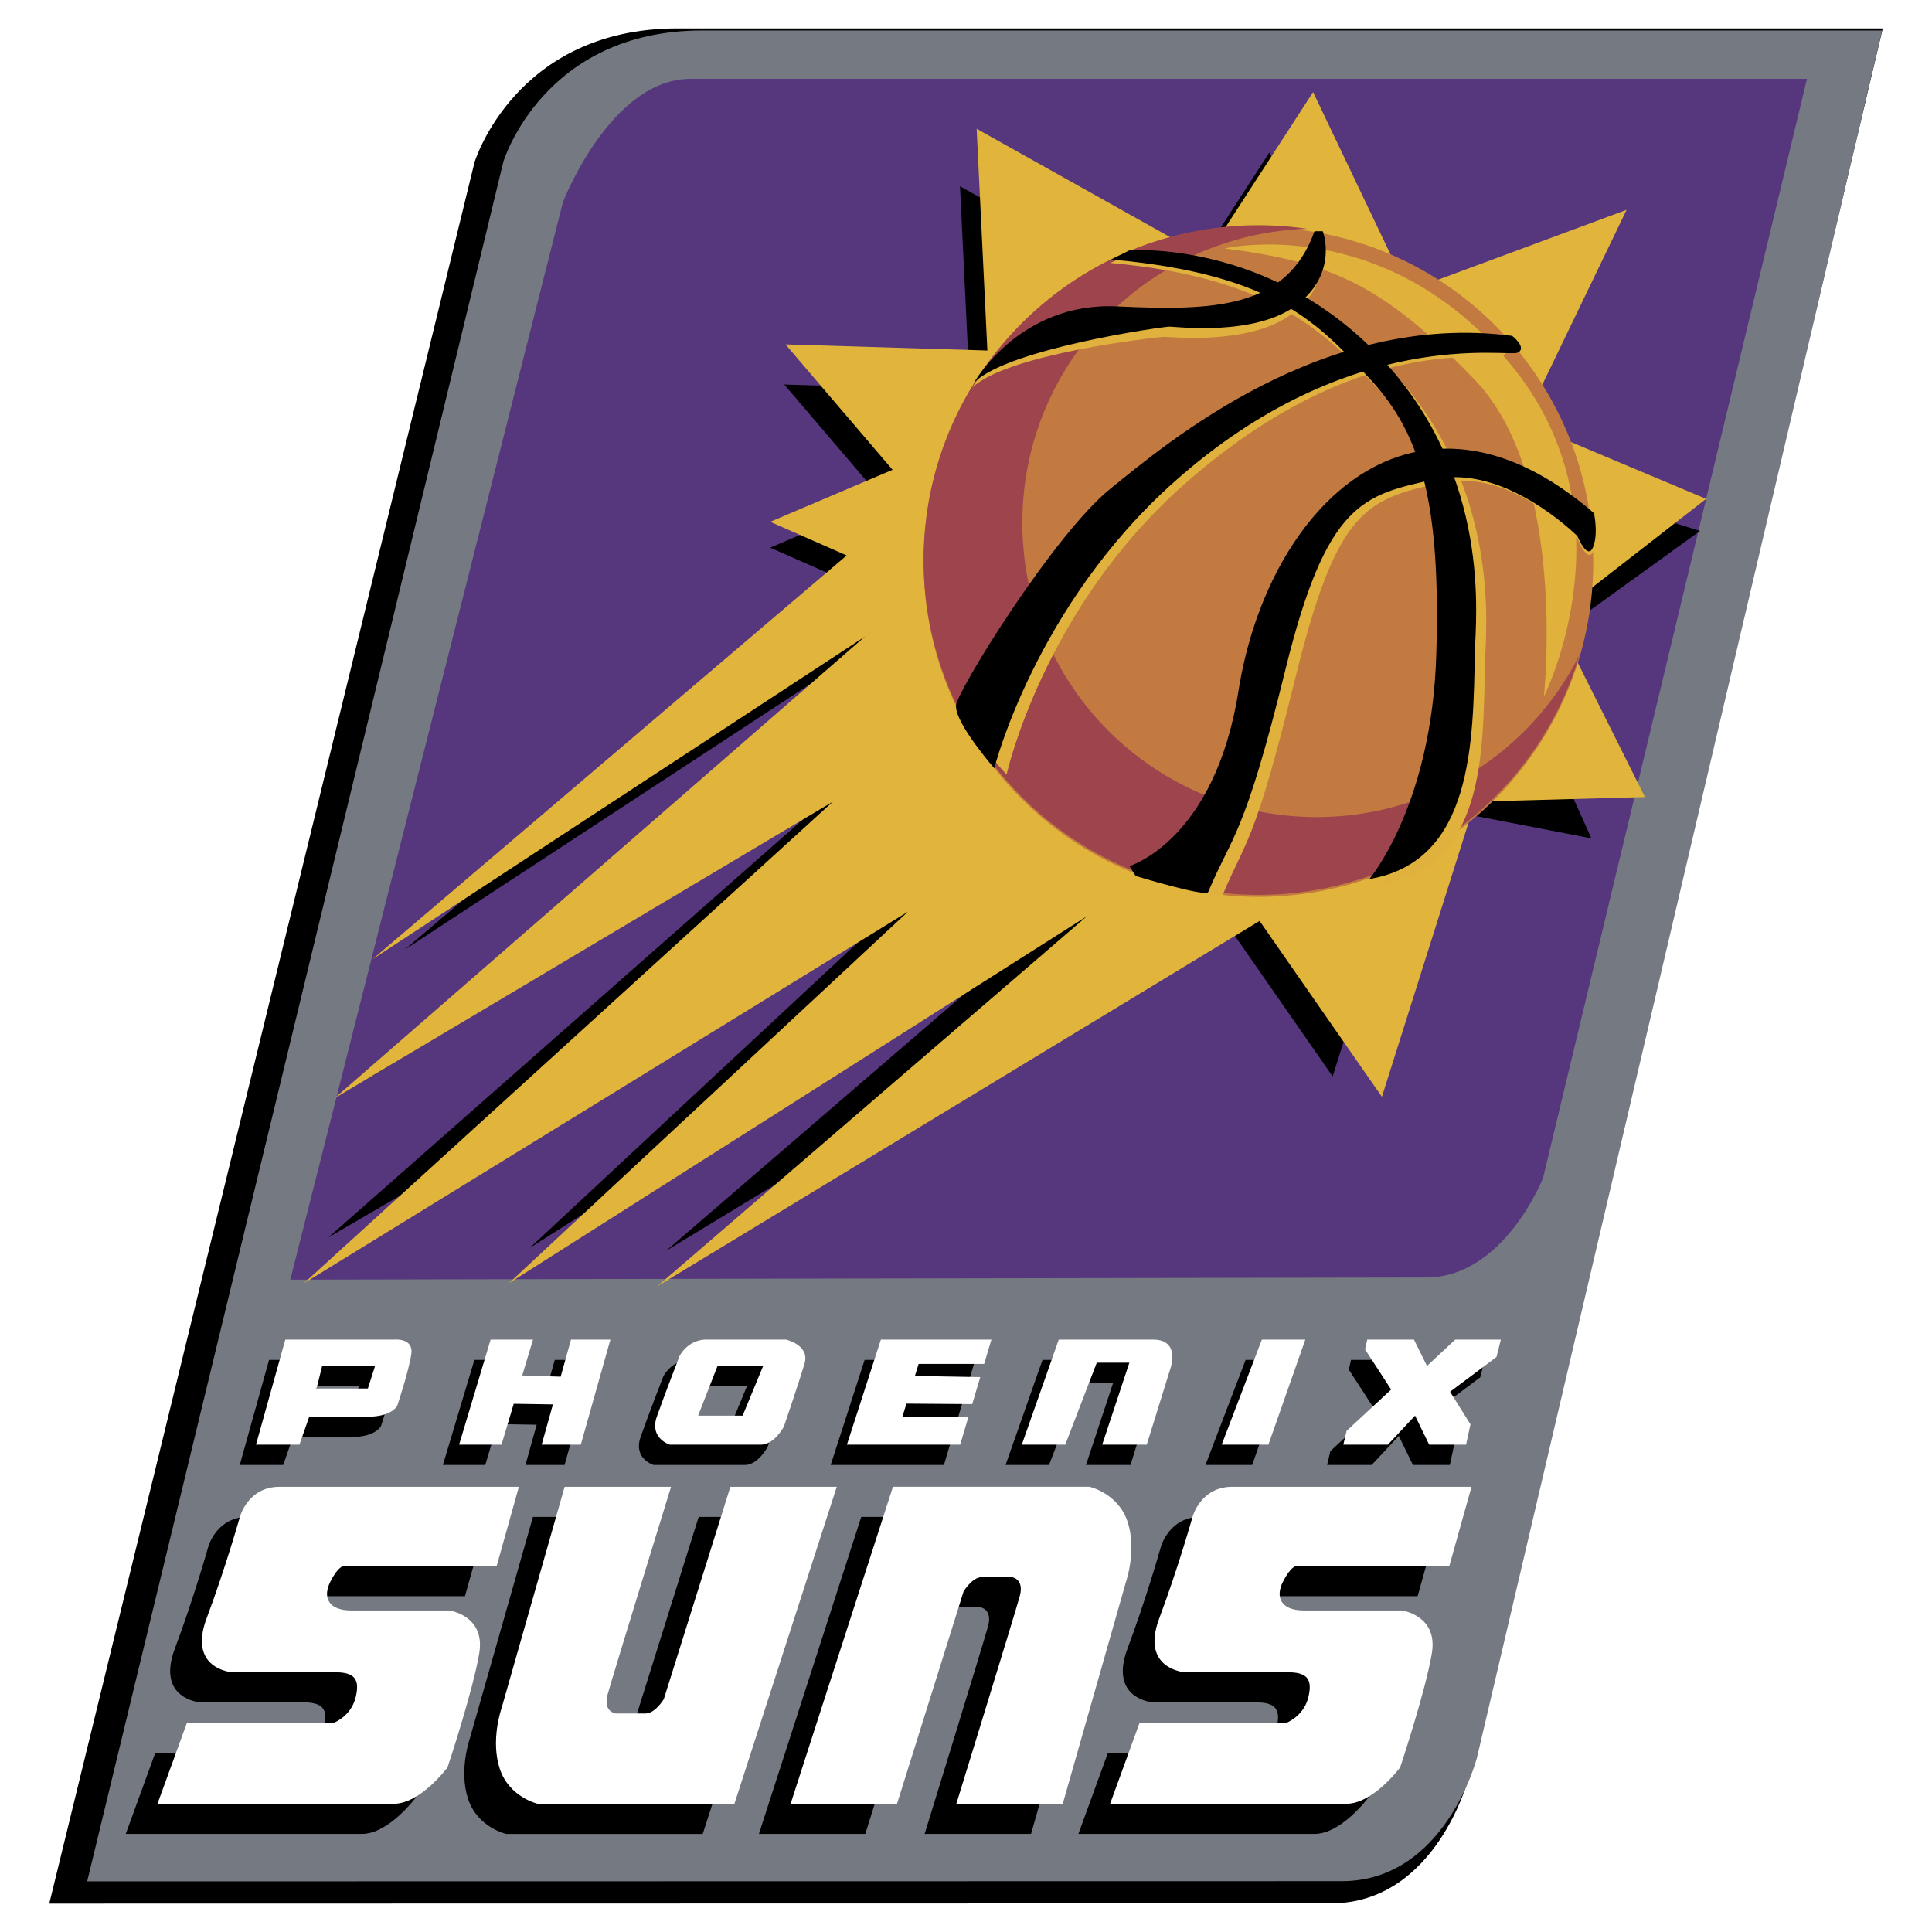
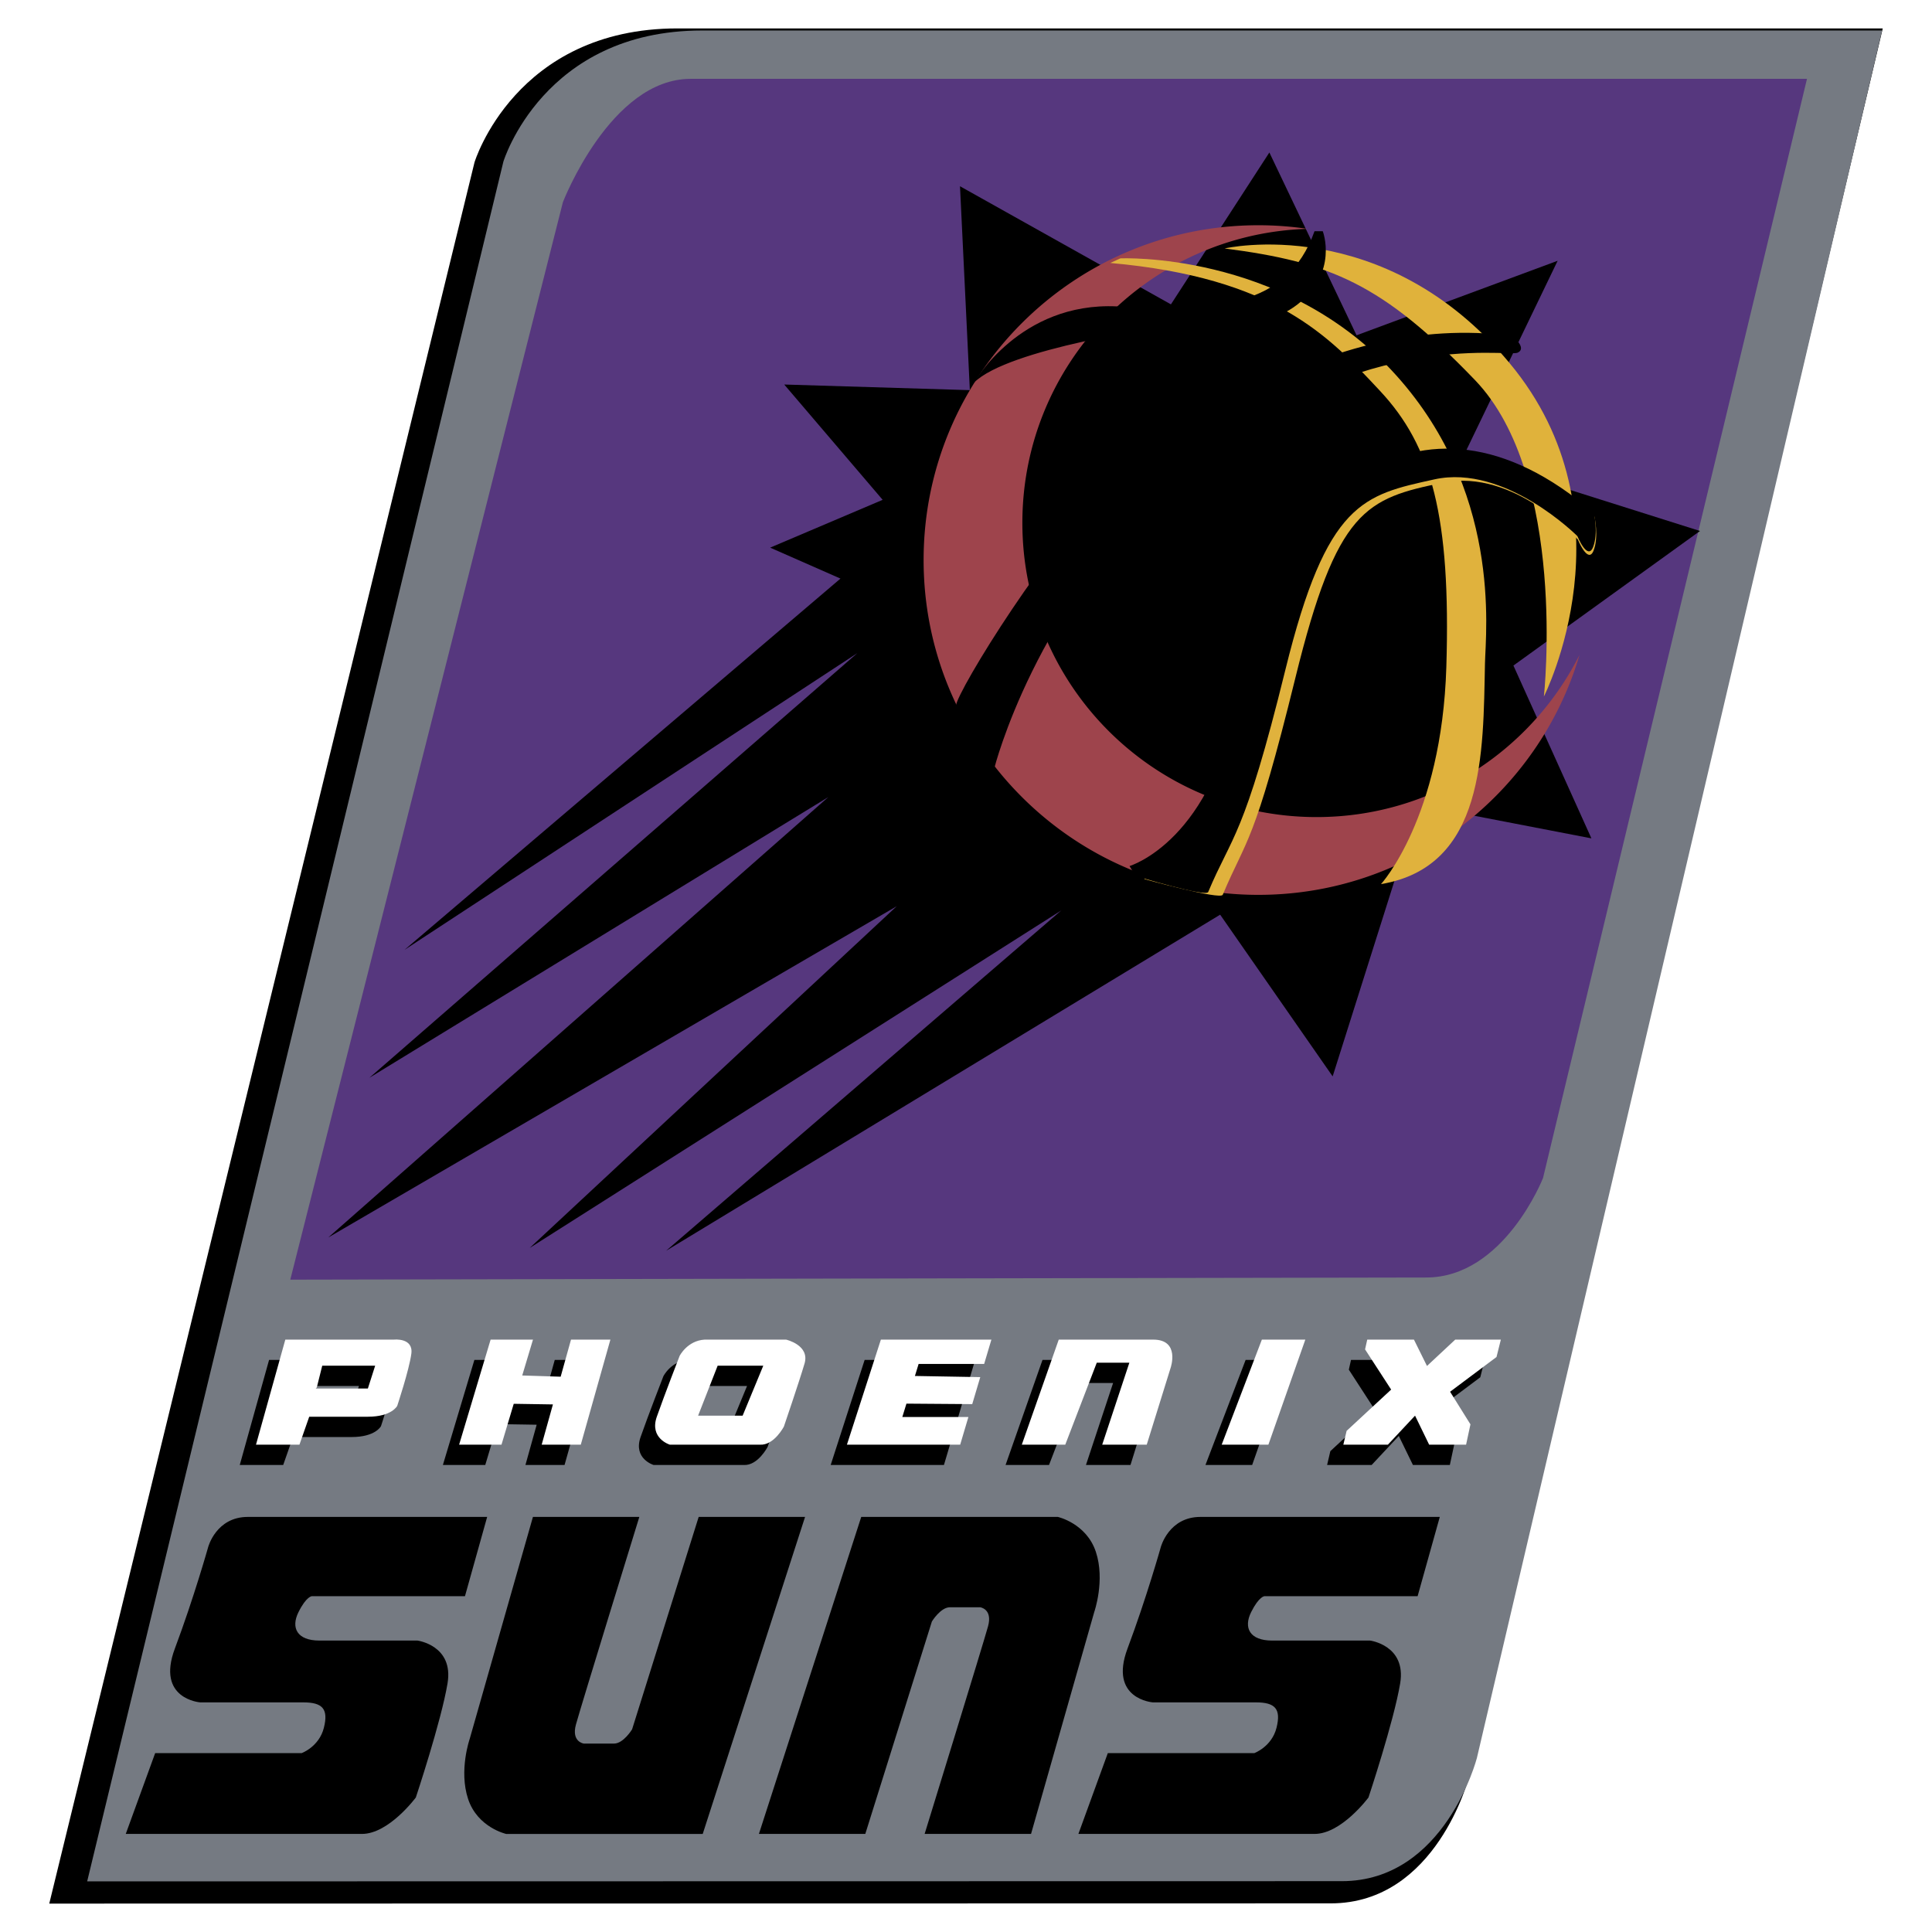
<svg xmlns="http://www.w3.org/2000/svg" width="2500" height="2500" viewBox="0 0 192.756 192.756">
  <g fill-rule="evenodd" clip-rule="evenodd">
    <path fill="#fff" d="M0 0h192.756v192.756H0V0z" />
    <path d="M4.915 189.922L47.341 16.197S51.39 2.835 67.586 2.835h120.256l-41.301 174.513s-3.238 12.551-13.766 12.551-127.86.023-127.86.023z" />
    <path d="M8.697 187.705l41.527-171.58s3.964-13.082 19.82-13.082h117.731L147.35 175.395s-3.17 12.289-13.477 12.289-125.176.021-125.176.021z" fill="#757a82" />
    <path d="M28.962 127.672L56.161 20.171S60.91 7.867 68.897 7.867h111.386l-26.334 109.661s-3.887 9.93-11.658 9.93-113.329.214-113.329.214z" fill="#56377e" />
    <path d="M40.361 94.764l43.493-37.039-7.016-3.087 11.224-4.77-9.82-11.504 18.519.561-.982-20.343 21.045 11.785 9.821-15.153 8.699 18.239 20.062-7.436-9.4 19.502 23.603 7.457-18.615 13.426 7.781 17.241-17.257-3.33-8.559 27.078-11.225-16.134-55.277 33.532 39.424-33.954-53.033 33.673 36.617-34.093-56.715 33.05 49.892-43.941-45.789 28.007 48.684-42.37-45.176 29.603z" />
-     <path fill="#e1b53c" d="M37.175 95.697l47.298-40.28-7.629-3.356 12.206-5.188-10.68-12.511 20.14.61-1.069-22.123 22.887 12.817 10.68-16.478 9.459 19.834 21.818-8.086-10.223 21.207 18.157 7.629-15.104 11.748 9.002 18.004-16.937.457-9.307 29.447-12.205-17.546-60.114 36.466 42.874-36.924-57.674 36.619 39.822-37.076-60.266 37.076L83.1 79.981 33.361 109.58l52.943-46.077-49.129 32.194z" />
-     <path d="M92.149 56.079c0 18.449 14.956 33.404 33.403 33.404 18.449 0 33.406-14.956 33.406-33.404s-14.957-33.404-33.406-33.404c-18.447 0-33.403 14.955-33.403 33.404z" fill="#c27a41" />
    <path d="M131.357 81.52c-16.213 0-29.355-13.143-29.355-29.355 0-15.907 12.654-28.85 28.445-29.333a33.743 33.743 0 0 0-4.895-.36c-18.447 0-33.403 14.956-33.403 33.404 0 18.449 14.956 33.404 33.403 33.404 15.162 0 27.957-10.104 32.037-23.944-4.827 9.597-14.757 16.184-26.232 16.184z" fill="#9e444c" />
    <path d="M122.184 24.787s15.881-3.672 28.455 11.474c12.576 15.146 3.396 33.229 3.396 33.229s2.387-21.939-6.883-31.577c-9.271-9.638-14.412-11.75-24.968-13.126z" fill="#e0b23b" />
    <path d="M111.783 25.777s15.902-.722 27.01 11.119c11.107 11.842 9.43 26.07 9.363 29.282-.184 8.996 0 20.287-10.373 22.03 0 0 6.059-6.609 6.518-21.663s-1.469-22.03-6.609-27.538c-5.141-5.507-10.486-11.303-26.918-12.771l1.009-.459z" fill="#e0b23d" />
-     <path d="M96.991 38.696s3.837-6.938 13.566-6.479c9.73.459 16.928 1.129 19.682-6.582h.826s2.027 2.411-2.102 5.624c-4.131 3.213-12.145 2.349-12.787 2.349s-15.789 1.691-19.185 5.088zM100.424 77.286s-3.947-4.314-4.039-5.691 9.73-17.074 15.421-21.663c5.691-4.59 19.301-18.644 38.211-16.165 0 0 .826 1.377-.186 1.836-1.008.459-14.301-2.716-31.816 12.841-13.953 12.391-17.591 28.842-17.591 28.842z" fill="#e0b23d" />
    <path d="M114.193 87.712l-.275-1.102s8.275-1.925 10.646-16.89c2.938-18.542 16.799-33.504 34.516-18.175 0 0 .457 2.02-.092 3.396-.551 1.377-1.561-1.102-1.561-1.102s-6.352-7.128-13.445-5.683c-7.705 1.569-10.605 2.653-14.736 19.452s-4.863 15.972-7.252 21.663c-.223.537-7.801-1.559-7.801-1.559z" fill="#e0b23d" />
-     <path d="M112.691 24.977s13.99-1.109 25.098 10.732c11.107 11.842 9.428 26.07 9.363 29.282-.186 8.996-.156 20.966-10.529 22.71 0 0 6.215-7.289 6.674-22.343.459-15.054-1.469-22.03-6.609-27.538s-9.395-10.461-25.826-11.93l1.829-.913z" />
    <path d="M97.184 38.17s4.531-8.06 14.26-7.601c9.73.459 16.951.213 19.705-7.498h.824s1.594 4.101-2.537 7.314c-4.131 3.212-12.117 2.203-12.76 2.203s-16.096 2.186-19.492 5.582zM99.201 76.651s-3.891-4.444-3.821-6.244c.054-1.378 9.729-17.073 15.421-21.663 5.691-4.589 21.164-17.709 40.074-15.231 0 0 1.543 1.218.533 1.677-1.01.458-16.666-2.737-34.182 12.82-13.953 12.392-18.025 28.641-18.025 28.641z" />
    <path d="M113.301 87.397l-.609-.991s8.498-2.502 10.869-17.467c2.938-18.542 17.754-33.073 35.469-17.744 0 0 .459 2.019-.092 3.396-.551 1.377-1.561-1.101-1.561-1.101s-7.195-7.224-14.264-5.664c-7.07 1.561-10.74 2.203-14.871 19.001s-5.314 16.479-7.701 22.169c-.225.537-7.24-1.599-7.24-1.599zM36.11 182.971H12.547l2.935-8.064h14.619s1.74-.633 2.214-2.531c.475-1.896-.158-2.529-2.056-2.529H19.98s-4.428-.316-2.531-5.377c1.898-5.061 3.321-10.121 3.321-10.121s.791-3.006 3.954-3.006h23.88l-2.214 7.908H31.119s-.544 0-1.334 1.582c-.791 1.58-.139 2.846 2.075 2.846h9.786s3.638.475 3.005 4.27c-.633 3.795-3.164 11.387-3.164 11.387s-2.688 3.635-5.377 3.635zM131.156 182.971h-23.564l2.936-8.064h14.619s1.738-.633 2.213-2.531c.475-1.896-.158-2.529-2.055-2.529h-10.281s-4.426-.316-2.529-5.377c1.898-5.061 3.32-10.121 3.32-10.121s.791-3.006 3.955-3.006h23.879l-2.213 7.908h-15.271s-.543 0-1.334 1.582c-.791 1.58-.139 2.846 2.074 2.846h9.787s3.637.475 3.004 4.27-3.162 11.387-3.162 11.387-2.69 3.635-5.378 3.635zM63.786 151.342H53.171l-6.307 22.141s-1.107 3.164-.159 6.01c.949 2.846 3.796 3.479 3.796 3.479h19.61l10.21-31.629H69.707l-6.642 21.191s-.86 1.424-1.809 1.424h-3.005s-1.265-.158-.791-1.898c.474-1.74 6.326-20.718 6.326-20.718zM92.251 182.971h10.616l6.307-22.141s1.107-3.162.158-6.008c-.949-2.848-3.797-3.48-3.797-3.48H85.926l-10.209 31.629h10.614l6.643-21.191s.86-1.424 1.809-1.424h3.005s1.266.16.791 1.898c-.475 1.74-6.328 20.717-6.328 20.717z" />
-     <path d="M39.273 179.967H15.709l2.935-8.064h14.619s1.74-.635 2.214-2.531c.475-1.898-.158-2.531-2.056-2.531H23.142s-4.428-.314-2.53-5.377c1.898-5.061 3.321-10.121 3.321-10.121s.791-3.004 3.953-3.004h23.88l-2.214 7.906h-15.27s-.544 0-1.334 1.582-.139 2.848 2.075 2.848h9.786s3.638.475 3.005 4.27-3.164 11.385-3.164 11.385-2.689 3.637-5.377 3.637zM134.318 179.967h-23.564l2.936-8.064h14.619s1.74-.635 2.215-2.531c.475-1.898-.158-2.531-2.057-2.531h-10.279s-4.428-.314-2.529-5.377c1.896-5.061 3.32-10.121 3.32-10.121s.791-3.004 3.953-3.004h23.881l-2.215 7.906h-15.27s-.545 0-1.336 1.582-.139 2.848 2.076 2.848h9.785s3.637.475 3.004 4.27c-.631 3.795-3.162 11.387-3.162 11.387s-2.687 3.635-5.377 3.635zM66.949 148.338H56.333l-6.307 22.141s-1.107 3.162-.158 6.01c.949 2.846 3.795 3.479 3.795 3.479h19.61l10.21-31.629H72.87l-6.643 21.191s-.86 1.424-1.809 1.424h-3.005s-1.266-.16-.791-1.898c.475-1.742 6.327-20.718 6.327-20.718zM95.415 179.967h10.615l6.307-22.141s1.107-3.164.158-6.01-3.795-3.479-3.795-3.479H89.09l-10.21 31.629h10.615l6.643-21.191s.859-1.424 1.809-1.424h3.004s1.266.158.791 1.898c-.476 1.739-6.327 20.718-6.327 20.718z" fill="#fff" />
    <path d="M124.928 146.162h-4.66l4.009-10.484h4.336l-3.685 10.484zM140.752 138.309l2.816-2.631h4.553l-.433 1.734-4.633 3.469 2.031 3.25-.434 2.031h-3.683l-1.41-2.898-2.709 2.898h-4.444l.324-1.381 4.446-4.117-2.602-4.01.217-.976h4.66l1.301 2.631zM113.439 135.678h-9.428l-3.686 10.484h4.336l3.143-8.18h3.25l-2.709 8.18h4.443l2.385-7.666c.001 0 .975-2.818-1.734-2.818zM95.38 142.113l.8-2.693-6.518-.113.368-1.202h6.54l.721-2.427H86.266l-3.389 10.484h11.3l.821-2.762h-6.593l.41-1.336 6.565.049zM53.544 142.145l-1.121 4.017h3.902l2.955-10.484h-3.931l-1.032 3.699-3.834-.121 1.073-3.578H47.33l-3.143 10.484h4.227l1.223-4.08 3.907.063zM37.684 135.678H26.846l-2.926 10.484h4.335l.976-2.789h5.852c2.385 0 2.927-1.084 2.927-1.084s1.192-3.576 1.409-5.201c.216-1.627-1.735-1.41-1.735-1.41zm-2.601 4.877H29.88l.109-.107.542-2.168h5.282l-.73 2.275zM76.809 135.678H68.68c-1.734.109-2.493 1.627-2.493 1.627s-1.517 3.9-2.275 6.068 1.3 2.789 1.3 2.789h8.995c1.409.08 2.384-1.814 2.384-1.814s1.518-4.443 2.06-6.285-1.842-2.385-1.842-2.385zm-4.336 7.586H68.03l1.951-4.984h4.552l-2.06 4.984z" />
    <path fill="#fff" d="M126.547 144.137h-4.66l4.009-10.483h4.336l-3.685 10.483zM142.371 136.283l2.818-2.629h4.551l-.433 1.735-4.631 3.466 2.031 3.252-.436 2.03h-3.683l-1.408-2.897-2.711 2.897h-4.444l.327-1.379 4.443-4.119-2.602-4.01.217-.975h4.66l1.301 2.629zM115.059 133.654h-9.428l-3.686 10.482h4.336l3.143-8.178h3.252l-2.709 8.178h4.443l2.383-7.666c0 .001.977-2.816-1.734-2.816zM97 140.09l.801-2.695-6.519-.114.368-1.199h6.539l.723-2.428H87.885l-3.388 10.483h11.3l.82-2.762h-6.593l.411-1.334 6.565.049zM55.165 140.119l-1.122 4.018h3.902l2.954-10.483h-3.93l-1.032 3.7-3.834-.122 1.073-3.578h-4.227l-3.143 10.483h4.227l1.223-4.08 3.909.062zM39.304 133.654H28.466l-2.926 10.482h4.335l.976-2.789h5.853c2.384 0 2.926-1.082 2.926-1.082s1.192-3.578 1.409-5.203-1.735-1.408-1.735-1.408zm-2.601 4.877H31.5l.108-.109.542-2.168h5.281l-.728 2.277zM78.428 133.654h-8.129c-1.734.107-2.493 1.625-2.493 1.625s-1.517 3.902-2.276 6.068c-.759 2.168 1.301 2.789 1.301 2.789h8.995c1.409.08 2.384-1.812 2.384-1.812s1.518-4.443 2.06-6.285c.542-1.844-1.842-2.385-1.842-2.385zm-4.335 7.586H69.65l1.951-4.986h4.552l-2.06 4.986z" />
  </g>
</svg>